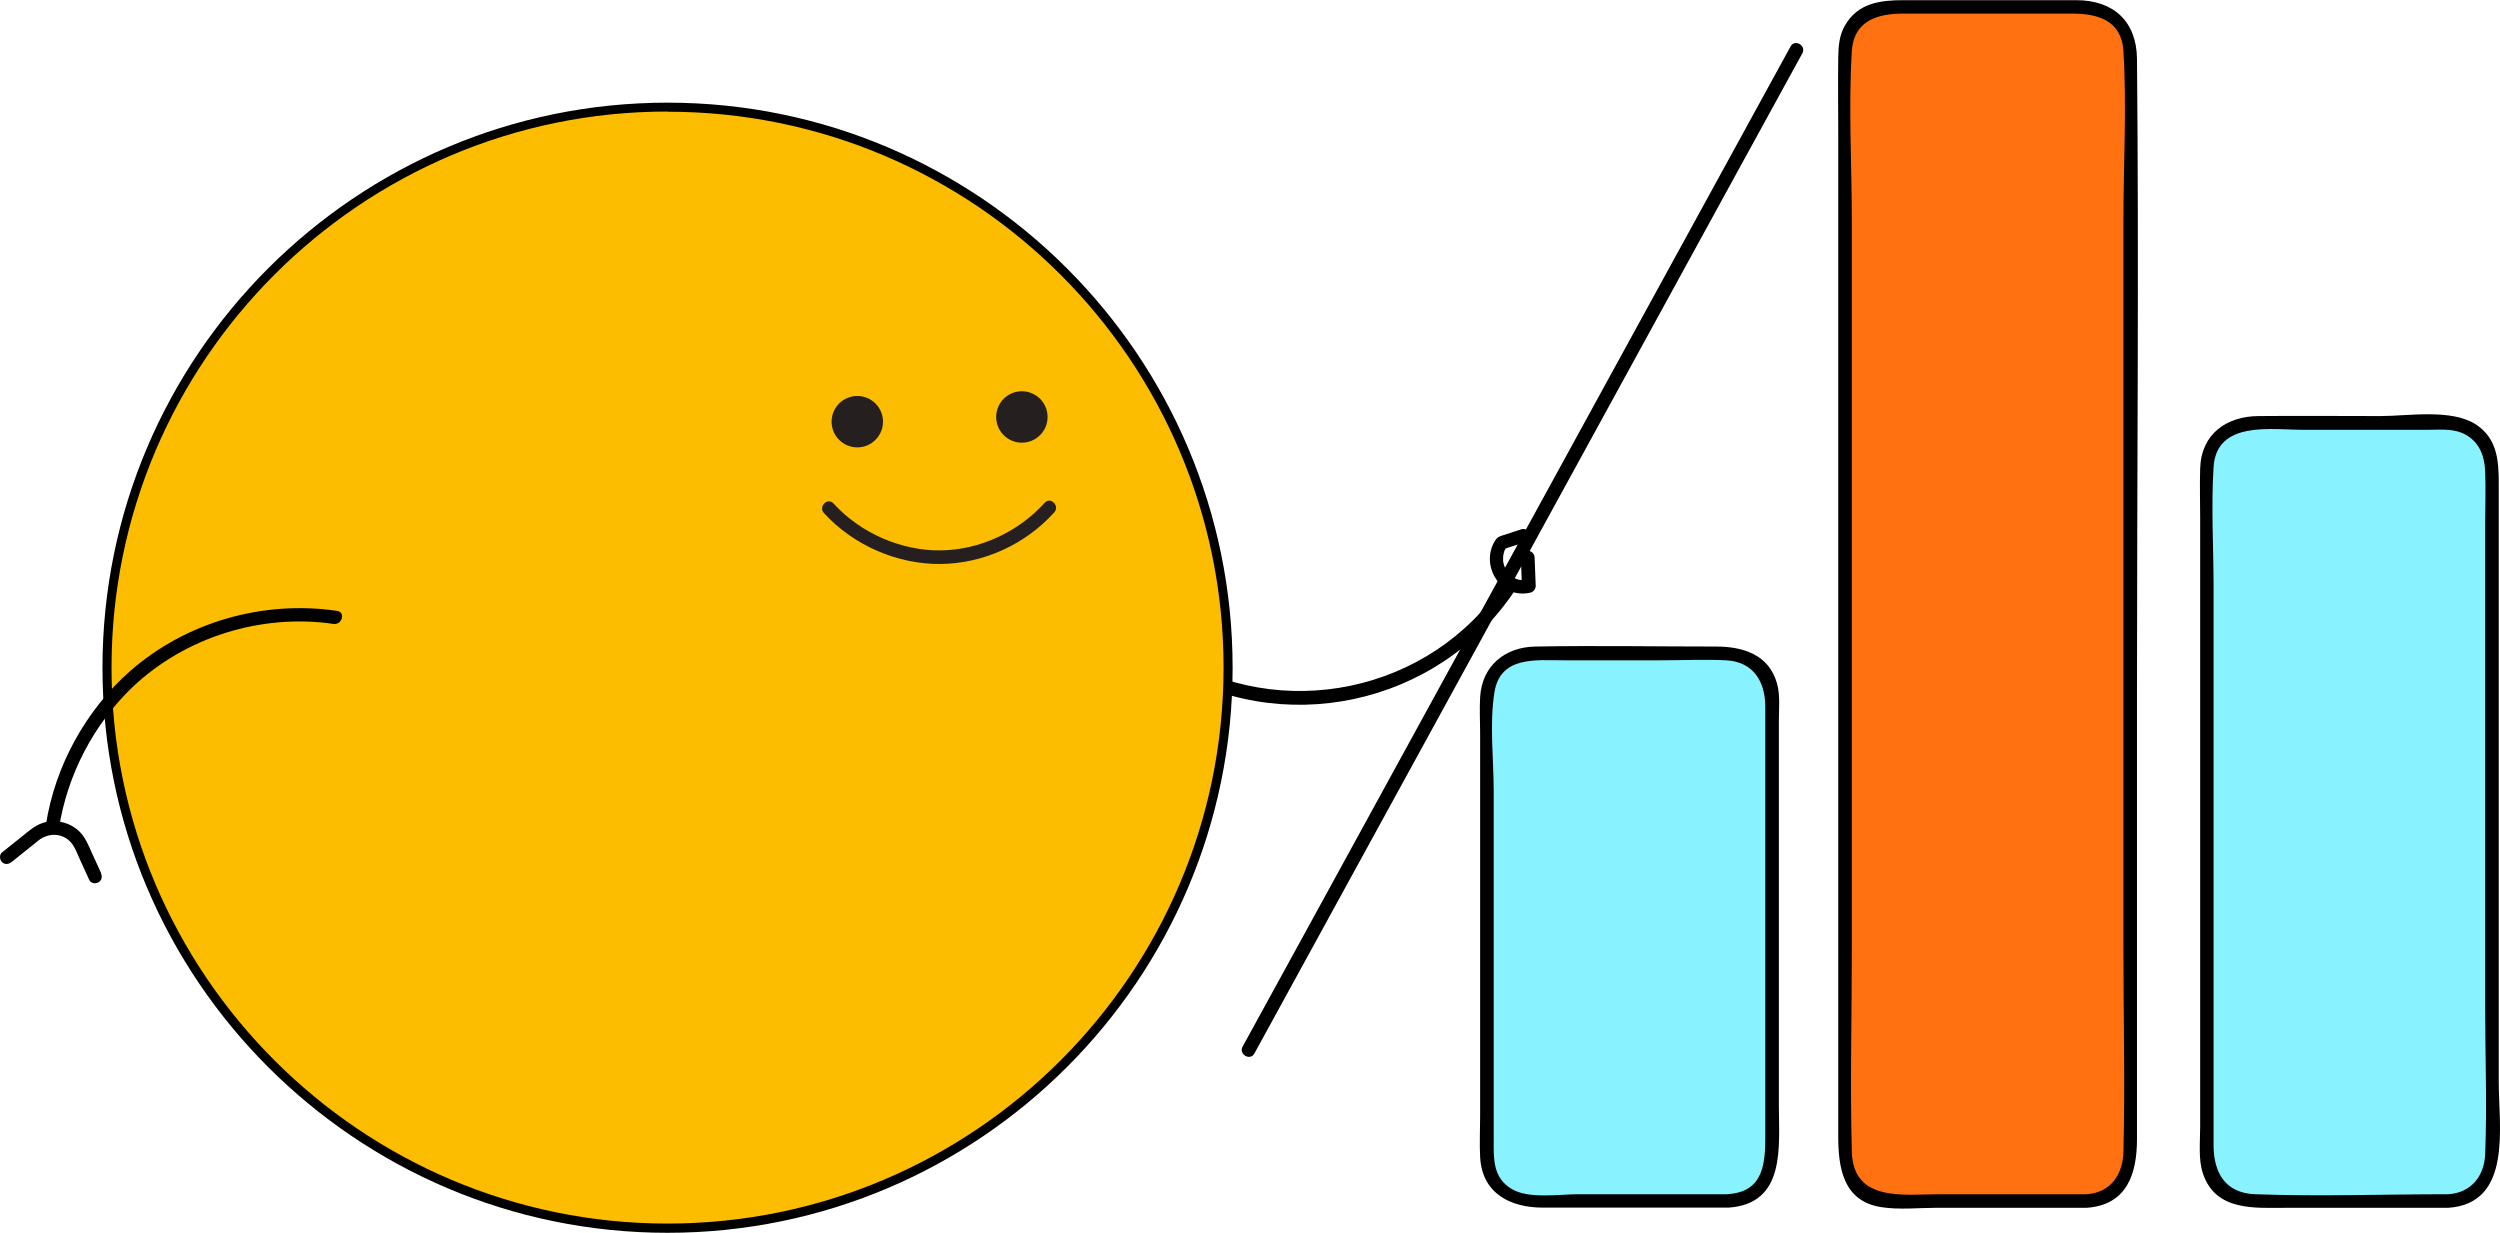
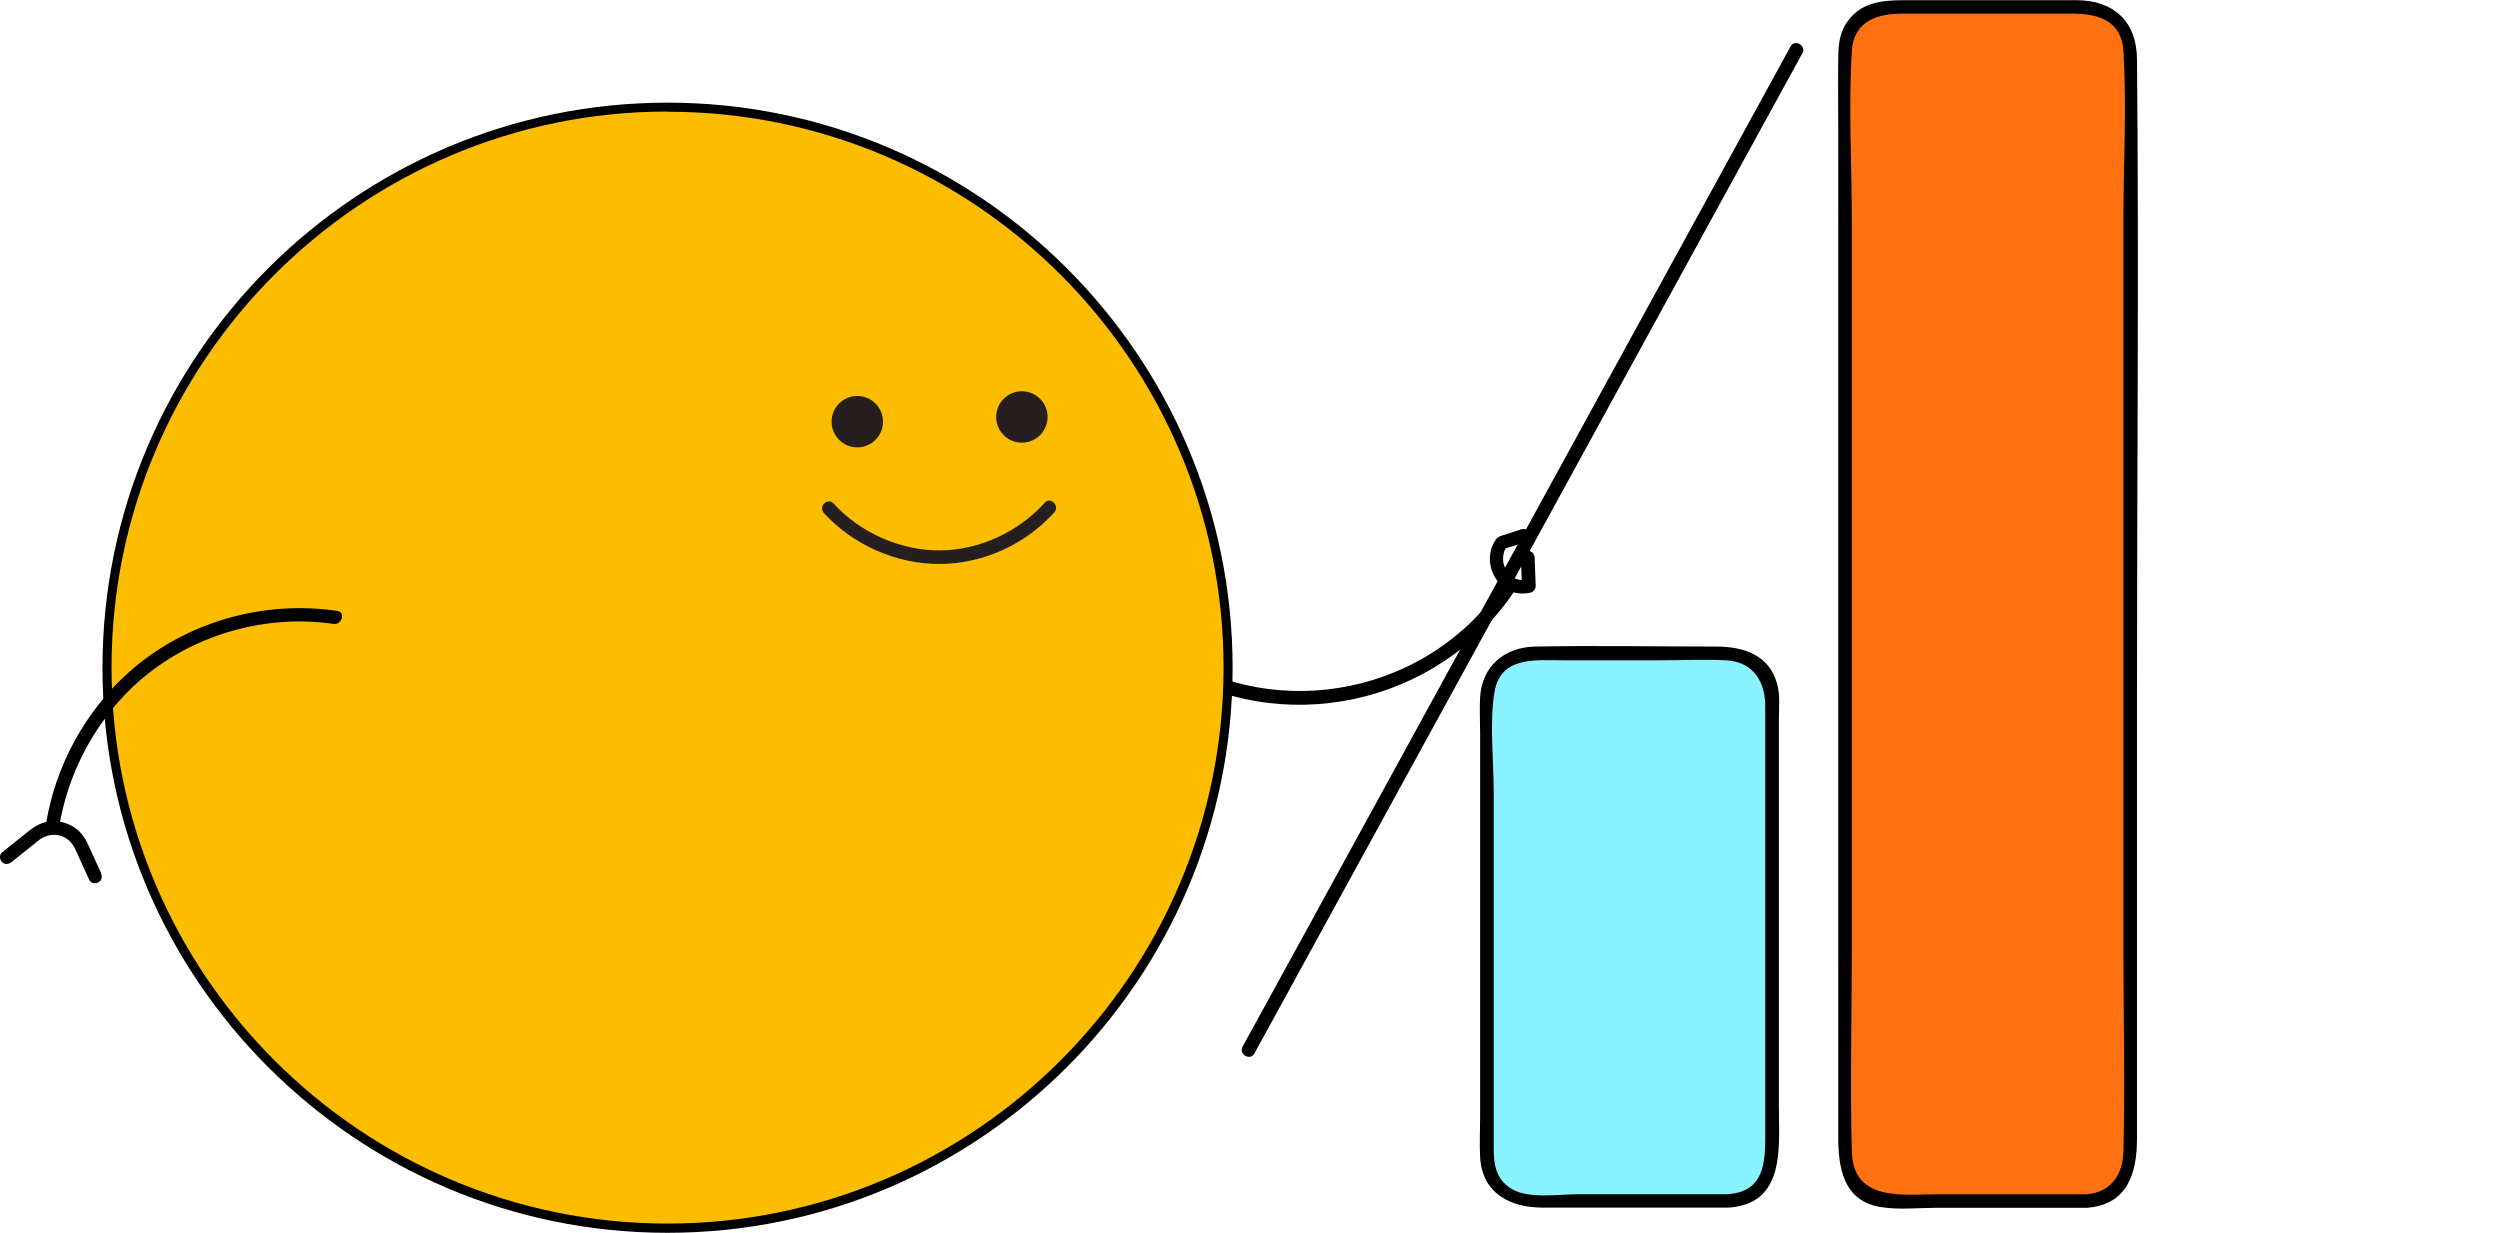
<svg xmlns="http://www.w3.org/2000/svg" id="Layer_2" viewBox="0 0 138.08 68.09">
  <defs>
    <style>.cls-1{fill:#fcbc00;}.cls-2{fill:#ff7111;}.cls-3{fill:#89f2ff;}.cls-4{fill:#251f20;}</style>
  </defs>
  <g id="Layer_1-2">
    <g>
      <rect class="cls-2" x="101.9" y=".38" width="15.75" height="65.96" rx="2.42" ry="2.42" />
      <path d="M115.23,65.96h-8.08c-1.98,0-4.79,.46-4.87-2.34-.1-3.74,0-7.5,0-11.24V12.2c0-3.11-.19-6.28,0-9.38,.11-1.7,1.45-2.07,2.85-2.07h9.3c1.39,0,2.74,.34,2.85,2.06,.19,3.1,0,6.28,0,9.39V52.38c0,3.74,.1,7.5,0,11.24-.03,1.23-.68,2.25-2.04,2.34-.48,.03-.48,.78,0,.75,2.27-.15,2.79-1.93,2.79-3.8v-24.94c0-11.57,.11-23.15,0-34.72-.02-2.06-1.29-3.24-3.35-3.24h-9.55c-1.27,0-2.5,.15-3.22,1.38-.33,.57-.37,1.16-.38,1.79-.02,1.44,0,2.89,0,4.33V62.76c0,1.71,.26,3.58,2.36,3.91,.98,.16,2.06,.04,3.04,.04h8.3c.48,0,.48-.75,0-.75Z" />
    </g>
    <g>
-       <rect class="cls-3" x="121.89" y="23.36" width="15.75" height="42.98" rx="2.42" ry="2.42" />
-       <path d="M135.22,65.96c-3.55,0-7.12,.13-10.66,0-1.7-.06-2.3-1.25-2.3-2.71v-30.79c0-2.21-.14-4.47,0-6.67,.17-2.58,3.2-2.05,4.98-2.05h6.79c.64,0,1.38-.08,1.97,.18,.89,.39,1.22,1.19,1.26,2.1,.04,.97,0,1.95,0,2.92v26.68c0,2.7,.11,5.43,0,8.13-.05,1.21-.77,2.13-2.04,2.21-.48,.03-.48,.78,0,.75,3.56-.24,2.79-4.49,2.79-6.95V26.68c0-1.24-.08-2.45-1.25-3.23-1.36-.89-3.76-.47-5.28-.47-2.24,0-4.48-.02-6.73,0-1.78,.01-3.17,.99-3.23,2.88-.03,.92,0,1.86,0,2.78V62.24c0,.82-.11,1.78,.15,2.57,.71,2.11,2.86,1.9,4.63,1.9h8.92c.48,0,.48-.75,0-.75Z" />
-     </g>
+       </g>
    <g>
      <rect class="cls-3" x="82.12" y="36.1" width="15.75" height="30.23" rx="2.42" ry="2.42" />
      <path d="M95.45,65.96h-8.3c-1.03,0-2.7,.27-3.64-.28-1.09-.64-1.01-1.73-1.01-2.79v-19.18c0-1.76-.24-3.72,.04-5.47,.32-2.02,2.3-1.77,3.8-1.77h5.37c1.2,0,2.43-.06,3.63,0,1.52,.08,2.16,1.2,2.16,2.56v23.69c0,1.47-.06,3.1-2.04,3.23-.48,.03-.48,.78,0,.75,3.19-.21,2.79-3.37,2.79-5.66v-21.23c0-.66,.08-1.4-.1-2.05-.44-1.61-1.89-2.05-3.37-2.05-3.33,0-6.66-.06-9.98,0-1.68,.03-2.95,1.06-3.05,2.8-.04,.65,0,1.3,0,1.95,0,7.07,0,14.14,0,21.21,0,.74-.04,1.5,0,2.24,.11,2.01,1.67,2.79,3.47,2.79h10.24c.48,0,.48-.75,0-.75Z" />
    </g>
    <path d="M98.9,2.56l-10.23,18.67-16.3,29.76-3.74,6.82c-.23,.42,.42,.8,.65,.38l10.23-18.67,16.3-29.76,3.74-6.82c.23-.42-.42-.8-.65-.38h0Z" />
    <path d="M83.05,32.19c-4.01,6.07-12.38,7.8-18.49,3.87-.41-.26-.78,.39-.38,.65,6.47,4.17,15.29,2.27,19.51-4.13,.27-.4-.38-.78-.65-.38h0Z" />
    <path d="M84.04,29.23l-.7,.23-.41,.13s-.05,.02-.08,.03c-.16,.06-.24,.18-.32,.32-.48,.84-.22,1.93,.54,2.51,.42,.32,.96,.4,1.47,.28,.15-.04,.28-.2,.28-.36l-.06-1.57c0-.2-.17-.38-.38-.38s-.38,.17-.38,.38l.06,1.57,.28-.36s-.07,.01-.1,.02c-.08,.02,.05,0-.04,0-.07,0-.14,0-.21,0-.1,0,.03,.01-.04,0-.03,0-.06-.01-.09-.02s-.06-.02-.09-.03c-.02,0-.04-.01-.06-.02,.04,.02,.04,.02,0,0-.05-.03-.11-.06-.16-.09,0,0-.1-.07-.06-.04s-.05-.04-.06-.05c-.05-.04-.09-.09-.13-.13-.03-.03-.03-.03,0,0-.01-.02-.02-.03-.04-.05-.02-.03-.03-.05-.05-.08-.04-.06-.07-.12-.09-.18-.01-.02,0-.02,0,.02,0-.02-.01-.04-.02-.06-.01-.03-.02-.06-.03-.09-.02-.07-.04-.14-.05-.21,0,.07,0,0,0-.03s0-.06,0-.1c0-.04,0-.07,0-.11,0-.02,.02-.13,0-.04,.01-.06,.03-.13,.04-.19,.01-.04,.03-.08,.04-.13-.02,.06,0-.01,.02-.03,.04-.07,.08-.14,.13-.21l-.22,.17,1.2-.38c.19-.06,.32-.26,.26-.46-.05-.19-.27-.32-.46-.26h0Z" />
    <g>
      <circle class="cls-1" cx="36.87" cy="36.88" r="30.96" />
      <path d="M36.87,68.09c-17.21,0-31.21-14-31.21-31.21S19.66,5.67,36.87,5.67s31.21,14,31.21,31.21-14,31.21-31.21,31.21Zm0-61.93c-16.94,0-30.71,13.78-30.71,30.71s13.78,30.71,30.71,30.71,30.71-13.78,30.71-30.71S53.81,6.17,36.87,6.17Z" />
    </g>
    <g>
      <g>
        <circle class="cls-4" cx="47.35" cy="23.29" r="1.42" />
        <circle class="cls-4" cx="56.44" cy="23.03" r="1.42" />
      </g>
      <path class="cls-4" d="M45.51,28.34c1.62,1.77,4.03,2.83,6.43,2.81s4.71-1.1,6.29-2.85c.32-.36-.21-.89-.53-.53-1.45,1.61-3.6,2.61-5.76,2.63s-4.41-.95-5.9-2.59c-.33-.36-.86,.17-.53,.53h0Z" />
    </g>
    <path d="M3.26,45.73c.46-2.94,1.92-5.74,4.07-7.79,2.92-2.76,7.11-4.06,11.09-3.48,.47,.07,.68-.65,.2-.72-4.09-.6-8.35,.61-11.46,3.35-2.43,2.15-4.12,5.23-4.62,8.44-.07,.47,.65,.68,.72,.2h0Z" />
    <path d="M5.58,48.21l-.5-1.09c-.19-.42-.36-.87-.7-1.2-.53-.51-1.34-.7-2.04-.46-.44,.15-.79,.47-1.15,.76l-1.08,.86c-.16,.13-.13,.4,0,.53,.15,.16,.37,.13,.53,0l.8-.64,.55-.44c.05-.04,.11-.09,.16-.13,.08-.06,.02-.02,.08-.06,.5-.32,1.14-.32,1.59,.09,.29,.26,.42,.66,.58,1.01l.53,1.16c.08,.19,.35,.23,.51,.13,.19-.11,.22-.33,.13-.51h0Z" />
  </g>
</svg>